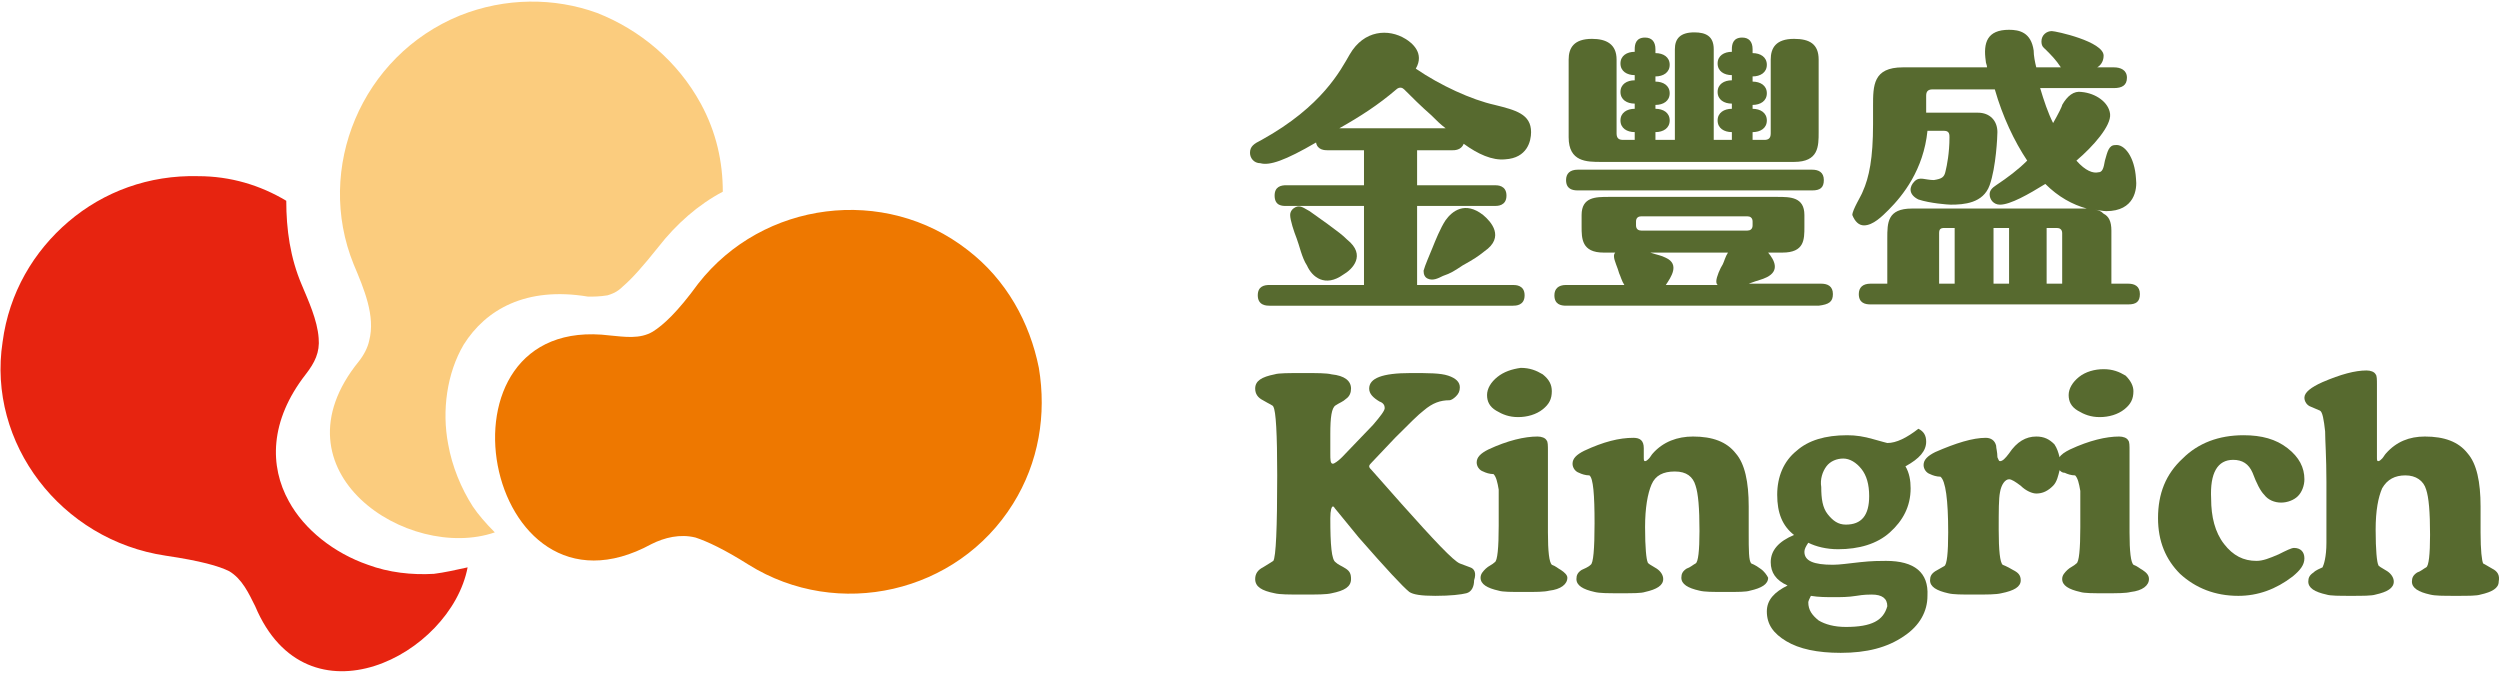
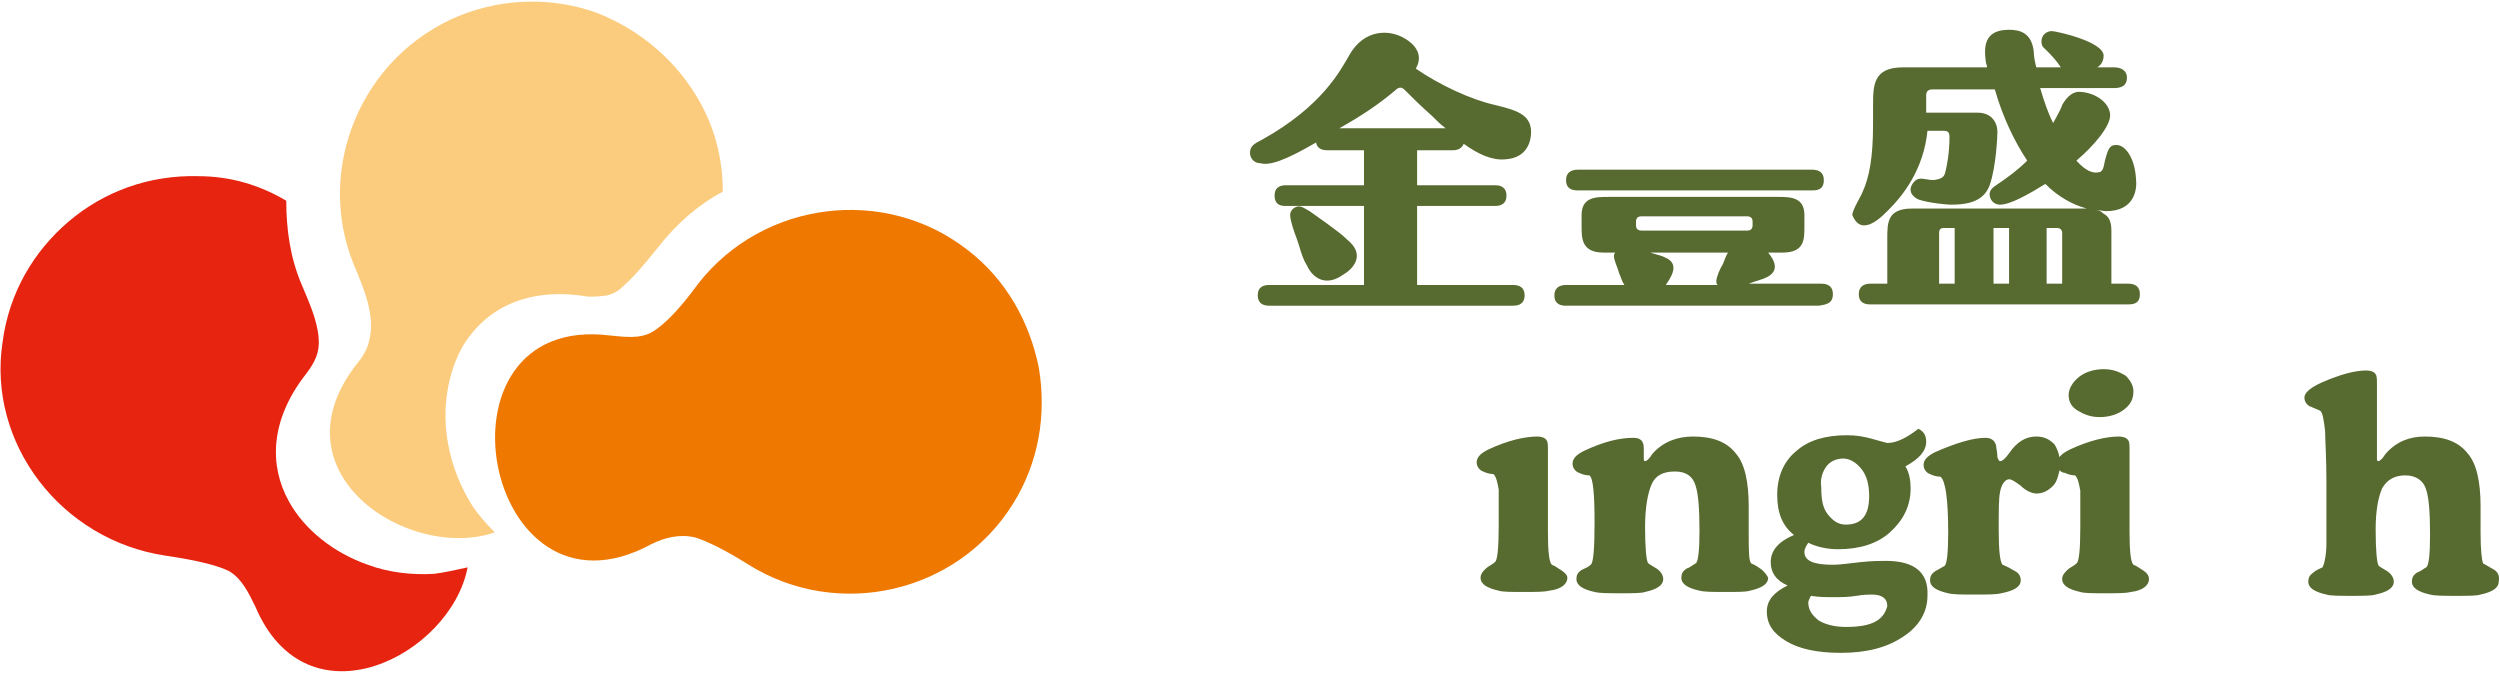
<svg xmlns="http://www.w3.org/2000/svg" version="1.1" id="圖層_1" x="0px" y="0px" width="193px" height="52px" viewBox="0 0 193 52" style="enable-background:new 0 0 193 52;" xml:space="preserve">
  <style type="text/css">

	.st0{fill:#576A2F;}
	.st1{fill-rule:evenodd;clip-rule:evenodd;fill:#E72410;}
	.st2{fill-rule:evenodd;clip-rule:evenodd;fill:#EE7800;}
	.st3{fill-rule:evenodd;clip-rule:evenodd;fill:#FBCC7E;}

</style>
  <path class="st2" d="M78.2,38.9c-4.3,6.9-13.5,9-20.4,4.7c-1.9-1.2-3.2-1.8-4.1-2.1c-1.2-0.3-2.4,0-3.4,0.5  c-13,7.1-17.6-17.9-3.2-16.1c1.1,0.1,2.3,0.3,3.3-0.3c0.8-0.5,1.9-1.5,3.5-3.7c5-6.4,14.4-7.6,20.8-2.6c3,2.3,4.8,5.6,5.5,9.1  C80.8,32,80.2,35.7,78.2,38.9" />
  <path class="st3" d="M54.1,8c1.2,2.2,1.7,4.5,1.7,6.8c-1.9,1-3.6,2.5-5,4.3c-1.2,1.5-2,2.4-2.7,3c-0.5,0.5-0.9,0.6-1.2,0.7  c-0.6,0.1-1.1,0.1-1.5,0.1c-4.8-0.8-7.9,1-9.6,3.7c-1.3,2.2-1.7,5.1-1.2,7.7c0.3,1.7,1,3.4,1.9,4.8c0.4,0.6,1,1.3,1.7,2  c-6.7,2.3-17.4-4.7-10.5-13.2c0.4-0.5,0.7-1.1,0.8-1.6c0.5-1.9-0.4-4-1.2-5.9C24.3,13,27.9,4.3,35.5,1.2c3.5-1.4,7.3-1.4,10.6-0.2  C49.4,2.3,52.3,4.7,54.1,8" />
  <path class="st1" d="M36.1,43.8c-0.9,0.2-1.8,0.4-2.6,0.5c-1.7,0.1-3.5-0.1-5.1-0.7c-2.6-0.9-4.9-2.7-6.1-4.9  c-1.5-2.7-1.5-6.2,1.3-9.8c0.7-0.9,1.1-1.7,1-2.8c-0.1-1.4-0.8-2.9-1.3-4.1c-0.9-2.1-1.2-4.3-1.2-6.5c-2-1.2-4.3-1.9-6.8-1.9  c-3.8-0.1-7.3,1.2-10,3.5c-2.7,2.3-4.6,5.5-5.1,9.3C-1,34.2,4.7,41.7,12.8,42.9c2.7,0.4,4.1,0.8,4.9,1.2c1,0.6,1.5,1.7,2,2.7  C23.7,56.3,34.8,50.6,36.1,43.8z" />
  <path class="st0" d="M164.1,29c-0.5-0.3-1-0.5-1.7-0.5c-0.7,0-1.4,0.2-1.9,0.6c-0.5,0.4-0.8,0.9-0.8,1.4c0,0.5,0.2,0.9,0.7,1.2  c0.5,0.3,1,0.5,1.7,0.5c0.7,0,1.4-0.2,1.9-0.6c0.5-0.4,0.7-0.8,0.7-1.4C164.7,29.8,164.5,29.4,164.1,29" />
-   <path class="st0" d="M115.6,29.1c-0.5,0.4-0.8,0.9-0.8,1.4c0,0.5,0.2,0.9,0.7,1.2c0.5,0.3,1,0.5,1.7,0.5c0.7,0,1.4-0.2,1.9-0.6  c0.5-0.4,0.7-0.8,0.7-1.4c0-0.5-0.2-0.9-0.7-1.3c-0.5-0.3-1-0.5-1.7-0.5C116.7,28.5,116.1,28.7,115.6,29.1" />
-   <path class="st0" d="M113.5,43.8c-0.3-0.1-0.5-0.2-0.8-0.3c-0.5-0.2-2-1.8-4.5-4.6l-2.3-2.6c-0.1-0.1-0.2-0.2-0.2-0.3  c0-0.1,0.1-0.2,0.2-0.3l1.8-1.9c1.1-1.1,1.8-1.8,2.2-2.1c0.7-0.6,1.3-0.8,2-0.8c0.1,0,0.3-0.1,0.5-0.3c0.2-0.2,0.3-0.4,0.3-0.7  c0-0.4-0.3-0.7-0.9-0.9c-0.6-0.2-1.5-0.2-2.9-0.2c-2.2,0-3.2,0.4-3.2,1.2c0,0.4,0.3,0.7,0.8,1c0.3,0.1,0.4,0.3,0.4,0.5  c0,0.2-0.3,0.6-0.9,1.3l-2.4,2.5c-0.3,0.3-0.6,0.5-0.7,0.5c-0.2,0-0.2-0.3-0.2-0.8v-1.5c0-1.3,0.1-2,0.4-2.2  c0.3-0.2,0.6-0.3,0.8-0.5c0.3-0.2,0.4-0.5,0.4-0.8c0-0.6-0.5-1-1.5-1.1c-0.4-0.1-1.1-0.1-2.2-0.1c-1.1,0-1.9,0-2.2,0.1  c-1,0.2-1.5,0.5-1.5,1.1c0,0.4,0.2,0.7,0.6,0.9c0.5,0.3,0.8,0.4,0.8,0.5c0.2,0.3,0.3,2.1,0.3,5.3c0,4.1-0.1,6.3-0.3,6.6  c0,0-0.3,0.2-0.8,0.5c-0.4,0.2-0.6,0.5-0.6,0.9c0,0.6,0.5,0.9,1.5,1.1c0.4,0.1,1.1,0.1,2.2,0.1c1.1,0,1.8,0,2.2-0.1  c1-0.2,1.5-0.5,1.5-1.1c0-0.4-0.1-0.6-0.4-0.8c-0.3-0.2-0.6-0.3-0.8-0.5c-0.3-0.2-0.4-1.3-0.4-3.4c0-0.6,0.1-0.9,0.2-0.9  c0.1,0,0.1,0.1,0.2,0.2l1.8,2.2c2.1,2.4,3.4,3.8,3.9,4.2c0.3,0.2,0.9,0.3,2,0.3c1.2,0,2-0.1,2.4-0.2c0.4-0.1,0.6-0.5,0.6-1  C114,44.2,113.8,43.9,113.5,43.8" />
  <path class="st0" d="M165.4,44c-0.2-0.1-0.4-0.3-0.7-0.4c-0.2-0.2-0.3-1-0.3-2.5v-2.9c0-0.8,0-1.6,0-2.3v-1.1c0-0.4,0-0.7-0.1-0.8  c-0.1-0.2-0.4-0.3-0.7-0.3c-1,0-2.3,0.3-3.8,1c-0.4,0.2-0.7,0.4-0.8,0.6c-0.1-0.4-0.2-0.7-0.4-1c-0.4-0.4-0.8-0.6-1.4-0.6  c-0.8,0-1.5,0.4-2.1,1.3c-0.3,0.4-0.5,0.6-0.7,0.6c-0.1,0-0.1-0.1-0.2-0.3c0-0.4-0.1-0.7-0.1-0.9c-0.1-0.4-0.4-0.6-0.8-0.6  c-1,0-2.3,0.4-3.9,1.1c-0.6,0.3-0.9,0.6-0.9,1c0,0.3,0.2,0.6,0.5,0.7c0.2,0.1,0.5,0.2,0.8,0.2c0.4,0.3,0.6,1.8,0.6,4.3  c0,1.6-0.1,2.5-0.3,2.6c-0.2,0.1-0.5,0.3-0.7,0.4c-0.3,0.2-0.4,0.4-0.4,0.7c0,0.5,0.5,0.8,1.4,1c0.4,0.1,1,0.1,2,0.1  c1,0,1.7,0,2.1-0.1c1-0.2,1.5-0.5,1.5-1c0-0.4-0.2-0.6-0.6-0.8c-0.5-0.3-0.8-0.4-0.8-0.4c-0.2-0.2-0.3-1.1-0.3-2.7  c0-1.5,0-2.4,0.1-2.9c0.1-0.6,0.4-1,0.7-1c0.2,0,0.5,0.2,0.9,0.5c0.4,0.4,0.9,0.6,1.2,0.6c0.5,0,0.9-0.2,1.3-0.6  c0.3-0.3,0.4-0.8,0.5-1.2c0.1,0.1,0.2,0.2,0.4,0.2c0.2,0.1,0.5,0.2,0.8,0.2c0.2,0.2,0.3,0.6,0.4,1.2c0,0.4,0,1.4,0,2.8  c0,1.7-0.1,2.7-0.3,2.8c-0.2,0.2-0.5,0.3-0.7,0.5c-0.2,0.2-0.4,0.4-0.4,0.7c0,0.5,0.5,0.8,1.4,1c0.3,0.1,1,0.1,1.9,0.1  c1,0,1.6,0,2-0.1c0.9-0.1,1.4-0.5,1.4-1C165.9,44.4,165.7,44.2,165.4,44" />
  <path class="st0" d="M145.6,43.3c-0.4,0-1.1,0-2,0.1c-0.9,0.1-1.6,0.2-2.1,0.2c-1.5,0-2.2-0.3-2.2-1c0-0.2,0.1-0.4,0.3-0.7  c0.6,0.3,1.4,0.5,2.3,0.5c1.6,0,3-0.4,4-1.3c1-0.9,1.6-2,1.6-3.4c0-0.6-0.1-1.2-0.4-1.7c1.1-0.6,1.6-1.2,1.6-1.9  c0-0.5-0.2-0.8-0.6-1c-0.9,0.7-1.7,1.1-2.4,1.1c0,0-0.4-0.1-1.1-0.3c-0.7-0.2-1.3-0.3-2-0.3c-1.7,0-3,0.4-3.9,1.2  c-1,0.8-1.5,2-1.5,3.4c0,1.4,0.4,2.4,1.3,3.1c-1.2,0.5-1.8,1.2-1.8,2.1c0,0.8,0.4,1.4,1.3,1.8c-1,0.5-1.6,1.1-1.6,2  c0,1,0.5,1.7,1.5,2.3c1,0.6,2.4,0.9,4.2,0.9c2,0,3.6-0.4,4.9-1.3c1.2-0.8,1.8-1.9,1.8-3.1C148.9,44.2,147.8,43.3,145.6,43.3 M141,36  c0.3-0.4,0.8-0.6,1.3-0.6c0.5,0,1,0.3,1.4,0.8c0.4,0.5,0.6,1.2,0.6,2.1c0,1.5-0.6,2.2-1.8,2.2c-0.6,0-1-0.3-1.4-0.8  c-0.4-0.5-0.5-1.2-0.5-2.1C140.5,37,140.7,36.4,141,36 M142.5,48.4c-0.9,0-1.6-0.2-2.1-0.5c-0.5-0.4-0.8-0.8-0.8-1.4  c0-0.1,0.1-0.3,0.2-0.5c0.6,0.1,1.2,0.1,1.8,0.1c0.5,0,1.1,0,1.7-0.1c0.6-0.1,1-0.1,1.2-0.1c0.8,0,1.2,0.3,1.2,0.9  C145.4,47.9,144.5,48.4,142.5,48.4" />
  <path class="st0" d="M192.4,43.9c-0.5-0.3-0.7-0.4-0.7-0.4c-0.1-0.2-0.2-1-0.2-2.4v-2c0-1.9-0.3-3.3-1-4.1c-0.7-0.9-1.8-1.3-3.3-1.3  c-1.2,0-2.2,0.4-3,1.3c-0.1,0.1-0.2,0.3-0.3,0.4c-0.1,0.1-0.2,0.2-0.3,0.2c-0.1,0-0.1-0.1-0.1-0.3v-0.8c0-0.7,0-1.5,0-2.6  c0-1.1,0-1.8,0-2.2c0-0.4,0-0.7-0.1-0.8c-0.1-0.2-0.4-0.3-0.7-0.3c-0.9,0-2,0.3-3.4,0.9c-0.9,0.4-1.4,0.8-1.4,1.2  c0,0.3,0.2,0.6,0.5,0.7c0.2,0.1,0.5,0.2,0.7,0.3c0.2,0.1,0.3,0.7,0.4,1.6c0,0.7,0.1,2,0.1,3.9c0,2.4,0,4,0,4.7  c0,1.1-0.2,1.7-0.3,1.9c-0.2,0.1-0.5,0.2-0.7,0.4c-0.3,0.2-0.4,0.4-0.4,0.7c0,0.5,0.5,0.8,1.4,1c0.3,0.1,1,0.1,1.9,0.1  c0.9,0,1.6,0,1.9-0.1c0.9-0.2,1.4-0.5,1.4-1c0-0.3-0.2-0.6-0.5-0.8c-0.5-0.3-0.7-0.4-0.7-0.5c-0.1-0.2-0.2-1.1-0.2-2.7  c0-1.5,0.2-2.5,0.5-3.2c0.4-0.7,1-1,1.8-1c0.8,0,1.4,0.4,1.6,1.1c0.2,0.6,0.3,1.7,0.3,3.5c0,1.5-0.1,2.4-0.3,2.5  c-0.2,0.1-0.4,0.3-0.7,0.4c-0.3,0.2-0.4,0.4-0.4,0.7c0,0.5,0.5,0.8,1.4,1c0.4,0.1,1,0.1,2,0.1c1,0,1.6,0,1.9-0.1  c0.9-0.2,1.4-0.5,1.4-1C193,44.4,192.8,44.1,192.4,43.9" />
  <path class="st0" d="M135.9,43.9c-0.4-0.3-0.7-0.4-0.7-0.4c-0.2-0.2-0.2-1-0.2-2.4v-2c0-1.9-0.3-3.3-1-4.1c-0.7-0.9-1.8-1.3-3.3-1.3  c-1.2,0-2.3,0.4-3.1,1.3c-0.1,0.1-0.2,0.3-0.3,0.4c-0.1,0.1-0.2,0.2-0.3,0.2c-0.1,0-0.1-0.1-0.1-0.3v-0.7c0-0.6-0.3-0.8-0.8-0.8  c-1.1,0-2.3,0.3-3.8,1c-0.6,0.3-0.9,0.6-0.9,1c0,0.3,0.2,0.6,0.5,0.7c0.2,0.1,0.5,0.2,0.8,0.2c0.3,0.2,0.4,1.5,0.4,3.7  c0,2-0.1,3.1-0.3,3.2c-0.2,0.2-0.5,0.3-0.7,0.4c-0.3,0.2-0.4,0.4-0.4,0.7c0,0.5,0.5,0.8,1.4,1c0.4,0.1,1,0.1,2,0.1  c1,0,1.6,0,1.9-0.1c0.9-0.2,1.4-0.5,1.4-1c0-0.3-0.2-0.6-0.5-0.8c-0.5-0.3-0.7-0.4-0.7-0.5c-0.1-0.2-0.2-1.1-0.2-2.7  c0-1.5,0.2-2.6,0.5-3.3c0.3-0.7,0.9-1,1.8-1c0.9,0,1.4,0.4,1.6,1.1c0.2,0.6,0.3,1.7,0.3,3.5c0,1.5-0.1,2.4-0.3,2.5  c-0.2,0.1-0.4,0.3-0.7,0.4c-0.3,0.2-0.4,0.4-0.4,0.7c0,0.5,0.5,0.8,1.4,1c0.4,0.1,1,0.1,2,0.1c1,0,1.6,0,1.9-0.1  c0.9-0.2,1.4-0.5,1.4-1C136.4,44.4,136.2,44.1,135.9,43.9" />
-   <path class="st0" d="M172.4,35.5c0.7,0,1.2,0.3,1.5,1c0.3,0.8,0.6,1.4,0.9,1.7c0.3,0.4,0.8,0.6,1.3,0.6c0.5,0,1-0.2,1.3-0.5  c0.3-0.3,0.5-0.8,0.5-1.3c0-0.9-0.4-1.7-1.3-2.4c-0.9-0.7-2-1-3.4-1c-1.9,0-3.5,0.6-4.7,1.8c-1.3,1.2-1.9,2.7-1.9,4.6  c0,1.8,0.6,3.2,1.7,4.3c1.2,1.1,2.7,1.7,4.5,1.7c1.5,0,2.9-0.5,4.2-1.5c0.6-0.5,0.9-0.9,0.9-1.4c0-0.5-0.3-0.8-0.8-0.8  c-0.2,0-0.6,0.2-1.2,0.5c-0.7,0.3-1.2,0.5-1.7,0.5c-1,0-1.8-0.4-2.5-1.3c-0.7-0.9-1-2.1-1-3.5C170.6,36.5,171.2,35.5,172.4,35.5" />
  <path class="st0" d="M120.5,44c-0.2-0.1-0.4-0.3-0.7-0.4c-0.2-0.2-0.3-1-0.3-2.5v-2.9c0-0.8,0-1.6,0-2.3v-1.1c0-0.4,0-0.7-0.1-0.8  c-0.1-0.2-0.4-0.3-0.7-0.3c-1,0-2.3,0.3-3.8,1c-0.6,0.3-0.9,0.6-0.9,1c0,0.3,0.2,0.6,0.5,0.7c0.2,0.1,0.5,0.2,0.8,0.2  c0.2,0.2,0.3,0.6,0.4,1.2c0,0.4,0,1.4,0,2.8c0,1.7-0.1,2.7-0.3,2.8c-0.2,0.2-0.5,0.3-0.7,0.5c-0.2,0.2-0.4,0.4-0.4,0.7  c0,0.5,0.5,0.8,1.4,1c0.3,0.1,1,0.1,1.9,0.1c1,0,1.6,0,2-0.1c0.9-0.1,1.4-0.5,1.4-1C121,44.4,120.8,44.2,120.5,44" />
-   <path class="st0" d="M114.5,16.6c-1.4-1.1-2.4-0.3-2.9,0.4c-0.4,0.6-0.8,1.6-1,2.1c-0.2,0.5-0.6,1.4-0.7,1.8c0,0.3,0.1,0.5,0.3,0.6  c0.4,0.2,0.8,0,1.2-0.2c0.6-0.2,0.9-0.4,1.5-0.8c0.9-0.5,1.2-0.7,1.7-1.1C116.2,18.3,115.1,17.1,114.5,16.6" />
  <path class="st0" d="M101.6,11c0.1,0.6,0.7,0.6,0.9,0.6h2.8v2.7h-6c-0.4,0-0.9,0.1-0.9,0.8c0,0.8,0.6,0.8,0.9,0.8h6v6.1h-7.3  c-0.4,0-0.9,0.1-0.9,0.8c0,0.8,0.7,0.8,0.9,0.8h18.8c0.2,0,0.9,0,0.9-0.8c0-0.8-0.7-0.8-0.9-0.8h-7.4v-6.1h6c0.2,0,0.9,0,0.9-0.8  c0-0.8-0.7-0.8-0.9-0.8h-6v-2.7h2.7c0.2,0,0.7,0,0.9-0.5c1.1,0.8,2.2,1.3,3.2,1.2c1.7-0.1,2-1.4,2-2.1c0-1.4-1.2-1.7-2.8-2.1  c-1.8-0.4-4.2-1.5-6.1-2.8c0.7-1.2-0.3-2-0.8-2.3c-1.3-0.8-3.2-0.7-4.3,1.2c-0.7,1.2-2.1,4-6.8,6.6c-0.6,0.3-0.9,0.5-0.9,1  c0,0.4,0.3,0.8,0.8,0.8C98,12.8,99.2,12.4,101.6,11 M107.8,6.9L107.8,6.9c0,0,0.3-0.3,0.6,0c0.6,0.6,1.3,1.3,2.1,2  c0.4,0.4,0.7,0.7,1.1,1h-8.2C105,9,106.4,8.1,107.8,6.9" />
  <path class="st0" d="M143.9,17.4c0.7,0,1.4-0.7,1.9-1.2c1.1-1.1,2.7-3.1,3-6.1h1.3c0.4,0,0.4,0.3,0.4,0.5c0,1.2-0.2,2.2-0.3,2.6  c-0.1,0.5-0.3,0.6-0.9,0.7c-0.7,0-1.1-0.3-1.5,0.1c-0.4,0.4-0.5,1,0.3,1.4c0.9,0.3,2.3,0.4,2.5,0.4c1,0,2.5-0.1,3-1.5  c0.5-1.4,0.6-3.8,0.6-4.1c0-0.9-0.6-1.5-1.5-1.5h-4V7.4c0-0.3,0.1-0.5,0.5-0.5h4.8c0.6,2.1,1.5,4,2.5,5.5c-0.7,0.7-1.5,1.3-2.4,1.9  c-0.3,0.2-0.5,0.4-0.5,0.7c0,0.4,0.3,0.8,0.8,0.8c0.8,0,2.2-0.8,3.5-1.6c1,1,2.1,1.6,3.2,1.9c-0.1,0-0.2,0-0.3,0h-13.2  c-1.9,0-1.9,1.1-1.9,2.3v3.5h-1.3c-0.6,0-0.9,0.3-0.9,0.8c0,0.7,0.5,0.8,0.9,0.8h19.9c0.6,0,0.9-0.2,0.9-0.8c0-0.6-0.4-0.8-0.9-0.8  h-1.3v-4.1c0-0.7-0.2-1.1-0.6-1.3c-0.2-0.2-0.4-0.3-0.7-0.3c0.3,0,0.6,0.1,0.9,0.1c2.2,0,2.4-1.7,2.3-2.5c-0.1-1.7-0.9-2.7-1.6-2.6  c-0.5,0-0.6,0.5-0.8,1.2c-0.1,0.6-0.2,0.9-0.5,0.9c-0.4,0.1-1-0.1-1.7-0.9c1.3-1.1,2.7-2.7,2.6-3.6c-0.1-0.9-1.1-1.6-2.2-1.7  c-0.6-0.1-1.1,0.3-1.5,1c0,0.1-0.3,0.7-0.7,1.4c-0.4-0.8-0.7-1.7-1-2.7h5.7c0.6,0,1-0.2,1-0.8c0-0.6-0.5-0.8-1-0.8h-1.3  c0.2-0.1,0.5-0.4,0.5-0.9c0-1.1-3.7-1.9-4-1.9c-0.4,0-0.8,0.3-0.8,0.8c0,0.4,0.2,0.5,0.3,0.6c0.5,0.5,0.8,0.8,1.2,1.4h-1.9  c-0.1-0.4-0.2-0.9-0.2-1.3c-0.2-1.4-1.1-1.6-1.9-1.6c-1.7,0-2,1-1.8,2.4c0,0.2,0.1,0.3,0.1,0.5h-6.5c-2.3,0-2.3,1.4-2.3,3v1.4  c0,2.6-0.3,4.1-0.8,5.2c-0.1,0.3-0.8,1.4-0.8,1.8C143.2,17.1,143.5,17.4,143.9,17.4 M150.9,21.9h-1.2V18c0-0.3,0.1-0.4,0.4-0.4h0.8  V21.9z M155.1,21.9h-1.2v-4.3h1.2V21.9z M159.2,21.9H158v-4.3h0.8c0.2,0,0.4,0.1,0.4,0.4V21.9z" />
  <path class="st0" d="M103.7,21.2c0.7-0.4,1.8-1.5,0.3-2.7c-0.4-0.4-0.7-0.6-1.5-1.2c-0.4-0.3-1-0.7-1.4-1c-0.4-0.2-0.7-0.5-1.1-0.3  c-0.2,0.1-0.4,0.3-0.4,0.6c0,0.4,0.3,1.3,0.5,1.8c0.2,0.5,0.4,1.5,0.8,2.1C101.3,21.4,102.3,22.2,103.7,21.2" />
  <path class="st0" d="M121.8,14.7h18.1c0.6,0,0.9-0.2,0.9-0.8c0-0.6-0.4-0.8-0.9-0.8h-18.1c-0.6,0-0.9,0.3-0.9,0.8  C120.9,14.6,121.4,14.7,121.8,14.7" />
-   <path class="st0" d="M123.6,12.5h14.9c1.9,0,1.9-1.2,1.9-2.3V4.6c0-1.2-0.7-1.6-1.9-1.6c-1.4,0-1.8,0.7-1.8,1.6v5.7  c0,0.4-0.2,0.5-0.5,0.5h-0.9v-0.6c0.6,0,1.1-0.3,1.1-0.9c0-0.6-0.5-0.9-1.1-0.9V8.1c0.6,0,1.1-0.3,1.1-0.9c0-0.6-0.5-0.9-1.1-0.9  V5.9c0.6,0,1.1-0.3,1.1-0.9c0-0.6-0.5-0.9-1.1-0.9V3.8c0-0.6-0.3-0.9-0.8-0.9c-0.7,0-0.8,0.5-0.8,0.9V4c-0.6,0-1.1,0.3-1.1,0.9  c0,0.6,0.5,0.9,1.1,0.9v0.4c-0.6,0-1.1,0.3-1.1,0.9c0,0.6,0.5,0.9,1.1,0.9v0.4c-0.6,0-1.1,0.3-1.1,0.9c0,0.6,0.5,0.9,1.1,0.9v0.6  h-1.4v-7c0-1-0.6-1.3-1.5-1.3c-1.1,0-1.5,0.5-1.5,1.3v7h-1.5v-0.6c0.6,0,1.1-0.3,1.1-0.9c0-0.6-0.5-0.9-1.1-0.9V8.1  c0.6,0,1.1-0.3,1.1-0.9c0-0.6-0.5-0.9-1.1-0.9V5.9c0.6,0,1.1-0.3,1.1-0.9c0-0.6-0.5-0.9-1.1-0.9V3.8c0-0.6-0.3-0.9-0.8-0.9  c-0.7,0-0.8,0.5-0.8,0.9V4c-0.6,0-1.1,0.3-1.1,0.9c0,0.6,0.5,0.9,1.1,0.9v0.4c-0.6,0-1.1,0.3-1.1,0.9c0,0.6,0.5,0.9,1.1,0.9v0.4  c-0.6,0-1.1,0.3-1.1,0.9c0,0.6,0.5,0.9,1.1,0.9v0.6h-0.9c-0.3,0-0.5-0.1-0.5-0.5V4.6c0-1.2-0.8-1.6-1.9-1.6c-1.4,0-1.8,0.7-1.8,1.6  v6C121.1,12.5,122.5,12.5,123.6,12.5" />
  <path class="st0" d="M141.5,22.7c0-0.6-0.4-0.8-0.9-0.8H135c0,0,0,0,0,0c0.8-0.3,1-0.3,1.4-0.5c1-0.5,0.6-1.3,0.1-1.9h1.1  c1.7,0,1.7-1,1.7-2v-0.9c0-1.4-1.1-1.4-2.1-1.4h-13c-1,0-2.1,0-2.1,1.4v0.9c0,0.9,0,2,1.7,2h0.9c-0.1,0.1-0.1,0.2-0.1,0.3  c0,0.3,0.3,0.9,0.4,1.3c0.1,0.2,0.2,0.6,0.4,0.9h-4.5c-0.6,0-0.9,0.3-0.9,0.8c0,0.7,0.5,0.8,0.9,0.8h19.5  C141.2,23.5,141.5,23.3,141.5,22.7 M126.3,17.1c0-0.3,0.2-0.4,0.4-0.4h8.2c0.2,0,0.4,0.1,0.4,0.4v0.3c0,0.3-0.2,0.4-0.4,0.4h-8.2  c-0.2,0-0.4-0.1-0.4-0.4V17.1z M128.6,19.9c-0.4-0.2-0.6-0.2-1.2-0.4h6c-0.2,0.3-0.3,0.7-0.4,0.9c-0.2,0.3-0.5,1-0.5,1.3  c0,0.1,0,0.2,0.1,0.3h-4C129,21.4,129.7,20.4,128.6,19.9" />
</svg>